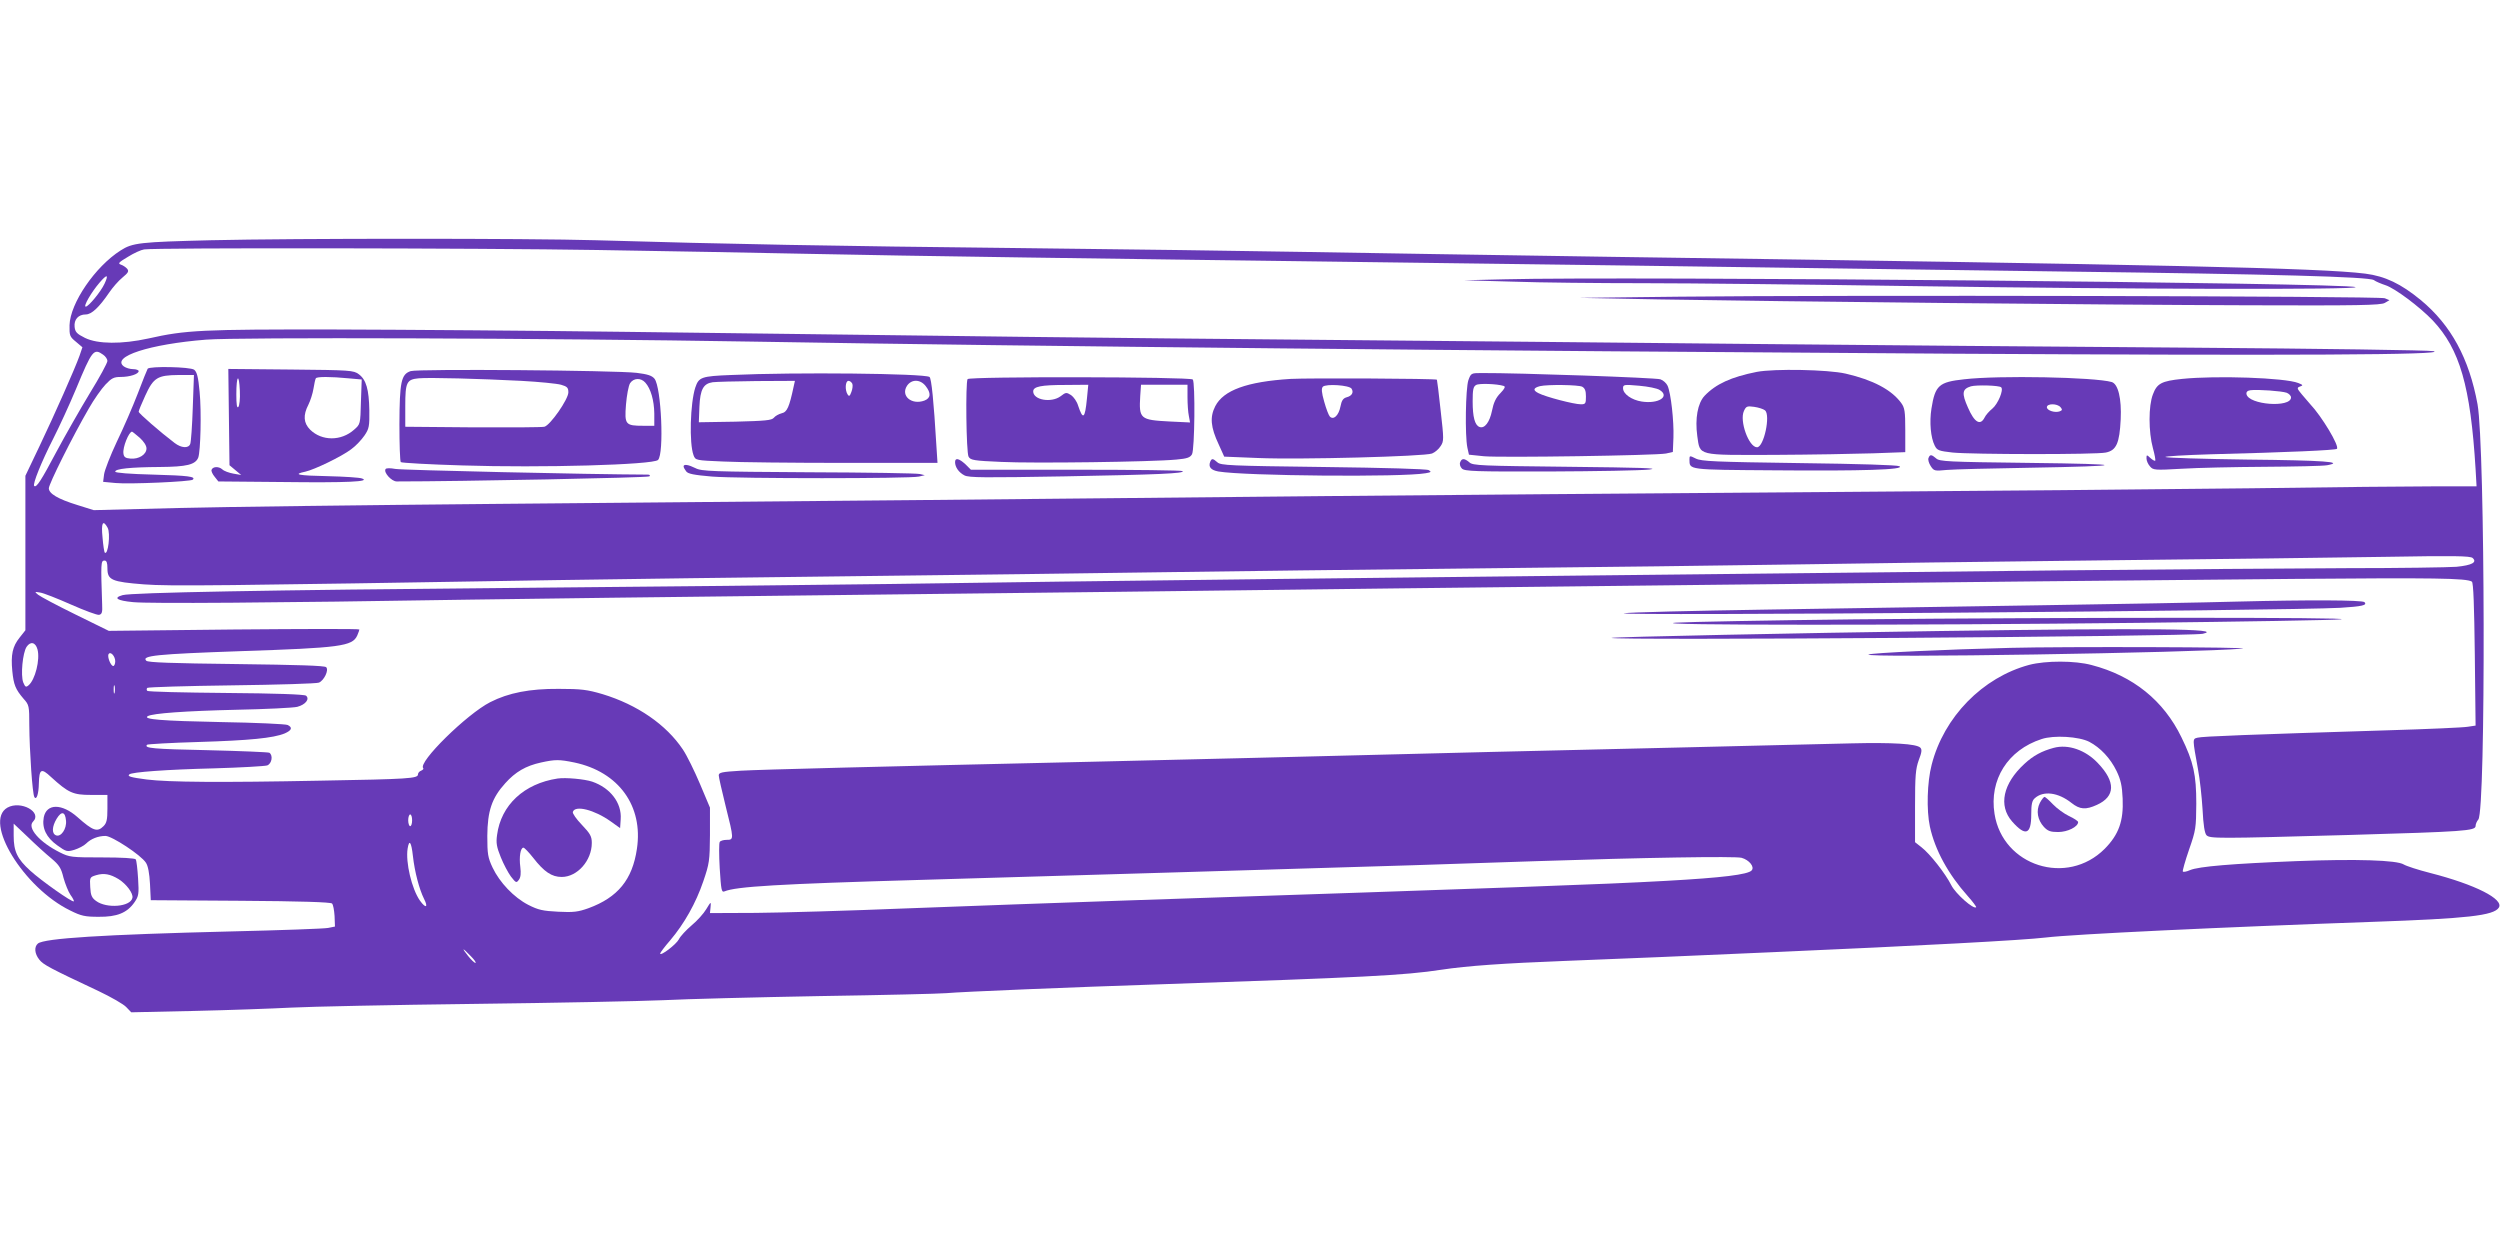
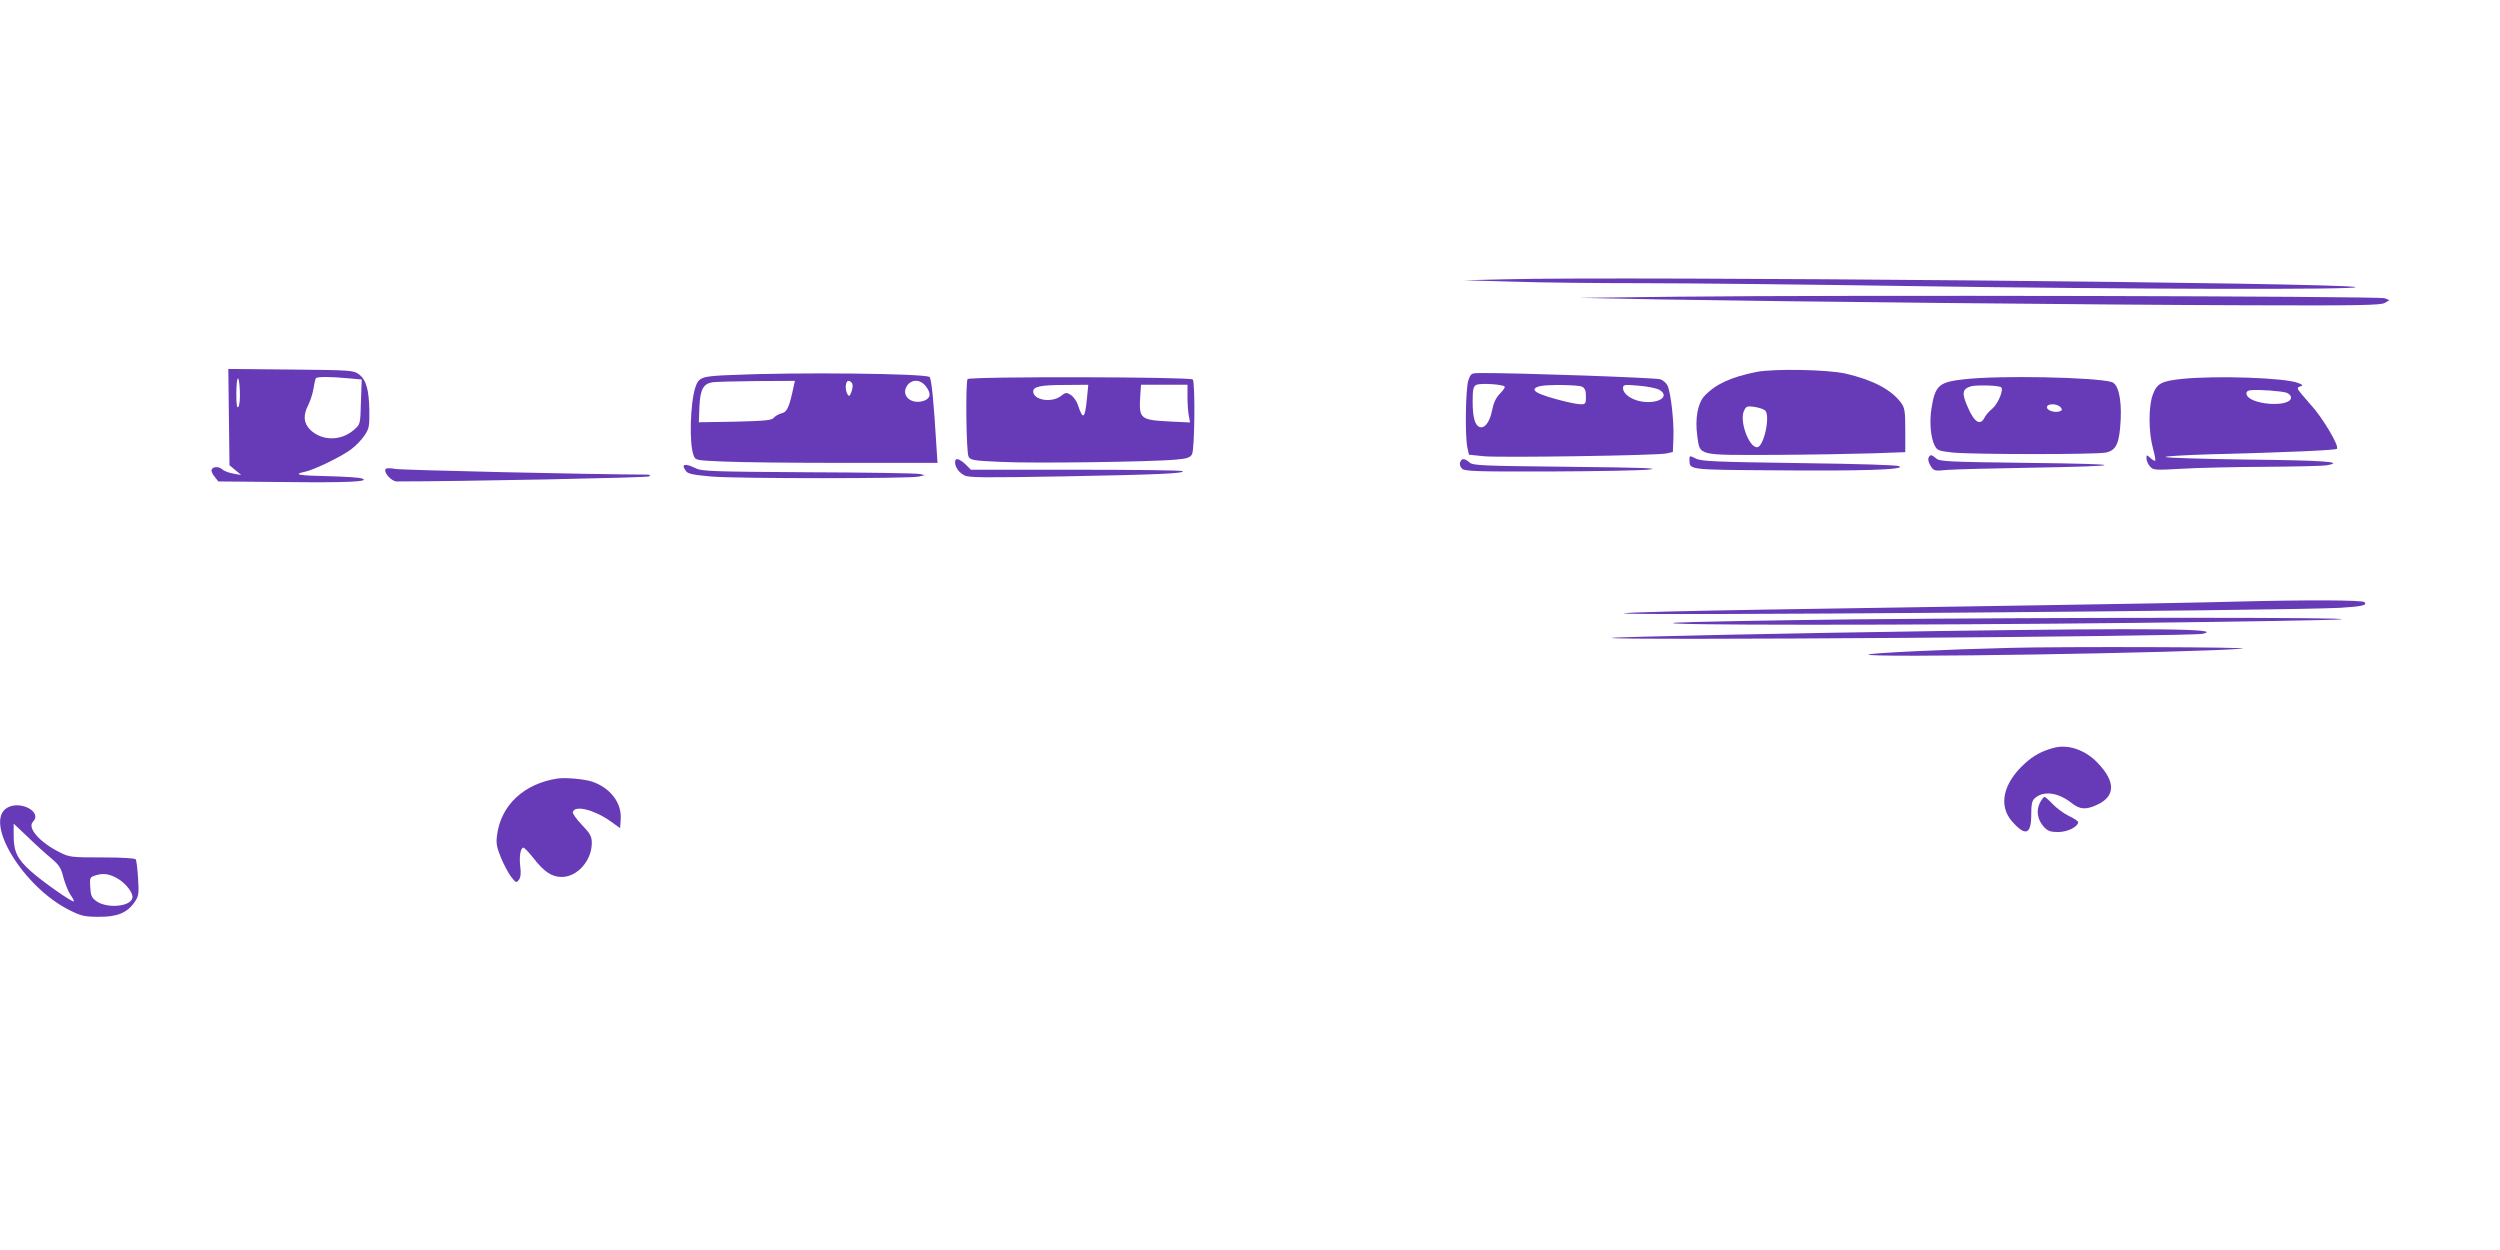
<svg xmlns="http://www.w3.org/2000/svg" version="1.0" width="1280pt" height="640pt" viewBox="0 0 1280 640" preserveAspectRatio="xMidYMid meet">
  <g transform="translate(0,640) scale(0.1,-0.1)" fill="#673ab7" stroke="none">
-     <path d="M1080 5170 c-364 -9 -401 -13 -462 -52 -131 -83 -259 -271 -262 -383 -1 -53 1 -59 33 -85 l33 -28 -15 -44 c-24 -67 -126 -297 -205 -463 l-72 -151 0 -396 0 -395 -30 -38 c-36 -45 -45 -87 -37 -171 7 -70 16 -93 58 -142 28 -31 29 -37 29 -135 1 -133 16 -352 26 -368 11 -18 22 16 23 71 2 73 12 79 62 32 90 -82 113 -92 205 -92 l84 0 0 -70 c0 -57 -4 -74 -20 -90 -32 -32 -54 -24 -133 46 -80 71 -159 71 -173 -1 -10 -55 13 -103 69 -143 46 -33 50 -34 88 -23 22 7 49 21 60 32 24 24 61 39 99 39 33 0 182 -98 207 -137 11 -16 18 -54 21 -109 l4 -83 459 -3 c307 -2 462 -7 469 -14 6 -6 11 -34 13 -64 l2 -54 -35 -7 c-19 -4 -244 -12 -500 -18 -651 -16 -954 -35 -986 -62 -20 -17 -17 -52 7 -82 20 -26 54 -44 303 -161 65 -31 130 -68 143 -83 l25 -26 321 7 c177 4 401 12 497 17 96 5 517 14 935 19 418 5 855 14 970 19 116 6 476 15 800 21 325 5 617 12 650 15 73 7 655 31 1085 45 1060 36 1261 46 1450 75 132 20 320 33 630 45 146 6 369 15 495 20 127 6 385 17 575 25 755 33 1278 61 1395 75 141 17 902 53 1670 80 487 17 623 32 649 73 27 43 -120 118 -350 177 -63 16 -124 36 -137 44 -35 22 -240 29 -550 17 -327 -13 -499 -27 -544 -46 -18 -8 -34 -11 -37 -7 -2 4 12 54 32 112 35 100 36 112 37 235 0 149 -14 213 -76 340 -91 188 -248 315 -460 370 -85 23 -234 23 -319 1 -239 -64 -438 -267 -500 -512 -23 -88 -27 -232 -9 -316 26 -120 94 -244 194 -356 26 -29 45 -55 43 -57 -13 -13 -105 69 -127 112 -30 60 -110 162 -153 195 l-33 26 0 183 c0 158 3 192 19 237 16 41 17 55 8 64 -20 20 -143 27 -352 22 -107 -3 -481 -11 -830 -20 -349 -8 -808 -19 -1020 -24 -936 -24 -1608 -40 -2035 -50 -1103 -25 -1698 -40 -1802 -46 -98 -6 -113 -9 -113 -24 0 -9 16 -79 35 -156 43 -171 43 -174 6 -174 -17 0 -33 -5 -36 -11 -4 -5 -4 -66 0 -135 7 -110 9 -124 24 -118 60 25 274 38 1006 59 821 24 1834 54 2520 75 182 6 467 15 635 21 541 18 1014 26 1047 17 39 -11 67 -46 52 -64 -18 -22 -152 -38 -439 -54 -319 -18 -801 -35 -2750 -100 -333 -11 -846 -30 -1140 -41 -294 -12 -641 -22 -770 -23 l-235 -1 3 30 c3 30 2 30 -22 -10 -13 -22 -47 -60 -75 -83 -28 -24 -58 -56 -65 -71 -14 -27 -96 -89 -96 -73 0 4 23 35 51 67 72 85 132 191 170 303 31 91 33 105 34 237 l0 140 -51 121 c-28 66 -67 146 -88 177 -85 127 -233 229 -411 283 -78 23 -109 27 -225 27 -147 1 -256 -20 -350 -68 -120 -61 -372 -309 -343 -338 3 -4 -2 -9 -11 -13 -9 -3 -16 -12 -16 -19 0 -21 -47 -24 -500 -32 -505 -10 -778 -8 -889 6 -83 11 -100 16 -89 26 12 12 191 25 433 31 138 4 260 11 273 15 24 9 31 52 11 65 -6 3 -148 9 -314 13 -282 6 -329 10 -312 28 4 3 122 10 263 14 262 8 384 20 442 44 36 16 41 30 15 43 -10 5 -164 12 -343 15 -302 6 -399 14 -374 30 24 15 197 27 454 33 151 3 292 10 312 15 42 11 65 40 45 57 -8 7 -158 12 -409 14 -218 2 -400 6 -404 11 -4 4 -4 10 0 15 4 4 200 10 434 13 235 3 435 9 445 14 26 11 52 64 37 79 -8 8 -144 12 -460 16 -333 4 -452 8 -461 17 -26 26 51 34 481 49 512 17 574 25 599 80 6 14 11 28 11 31 0 4 -289 3 -642 0 l-641 -7 -171 84 c-94 46 -180 92 -191 101 -19 16 -19 16 11 11 16 -2 87 -30 157 -61 70 -31 135 -55 144 -53 15 3 18 13 16 53 -7 211 -7 225 12 225 11 0 15 -11 15 -40 0 -60 22 -69 187 -82 135 -10 368 -7 2118 22 314 5 1000 14 1525 20 525 6 1225 15 1555 20 330 5 1070 14 1645 20 575 6 1299 15 1610 20 311 5 1022 15 1580 21 558 6 1209 14 1445 18 346 6 433 5 445 -6 24 -22 -3 -37 -83 -45 -39 -3 -292 -7 -562 -7 -269 -1 -911 -6 -1425 -11 -3921 -42 -4878 -53 -6030 -70 -371 -5 -1233 -14 -1915 -20 -1285 -11 -1970 -24 -2017 -37 -50 -14 -30 -28 54 -36 86 -8 692 -4 1733 13 336 5 1053 14 1595 20 542 6 1316 15 1720 20 1621 21 4620 54 6015 66 715 6 884 4 911 -14 8 -5 12 -126 15 -372 l4 -365 -40 -6 c-22 -4 -204 -12 -405 -18 -708 -22 -955 -31 -979 -38 -26 -7 -26 -3 3 -163 9 -47 19 -138 23 -203 4 -82 11 -123 20 -133 18 -18 49 -18 733 1 586 17 645 21 645 46 0 9 6 24 14 33 39 46 35 1909 -4 2126 -43 235 -136 406 -291 534 -101 83 -182 122 -284 135 -230 29 -1022 46 -3860 86 -586 9 -1290 20 -1565 25 -275 5 -941 14 -1480 20 -927 10 -1479 20 -2155 40 -343 10 -1541 10 -1970 0z m1977 -50 c346 -6 840 -14 1098 -20 532 -11 1369 -23 3080 -45 649 -8 1484 -20 1855 -25 371 -5 1028 -14 1460 -20 1102 -14 1577 -27 1604 -44 11 -8 38 -19 59 -26 48 -15 176 -111 243 -181 138 -147 193 -335 219 -761 l5 -88 -207 0 c-115 0 -541 -4 -948 -10 -407 -5 -1426 -14 -2265 -20 -839 -6 -1952 -15 -2475 -20 -1296 -13 -2827 -28 -4250 -40 -655 -6 -1385 -15 -1623 -21 l-432 -11 -83 26 c-101 31 -147 59 -147 86 0 22 123 268 205 409 26 46 65 101 85 122 31 33 43 39 78 39 47 0 92 15 92 30 0 5 -13 10 -28 10 -16 0 -37 6 -48 14 -66 50 132 114 421 137 167 13 1725 8 2795 -10 1461 -25 3723 -47 6155 -62 1745 -10 2531 -6 2455 13 -19 5 -582 13 -1250 18 -668 5 -1678 13 -2245 19 -566 6 -1559 15 -2205 21 -1126 10 -1713 17 -3560 41 -459 6 -1127 11 -1485 12 -684 1 -764 -3 -955 -46 -137 -30 -260 -29 -325 3 -42 21 -50 30 -53 56 -4 38 19 64 57 64 30 0 68 36 120 112 17 25 47 60 68 77 30 25 34 32 24 45 -7 8 -22 18 -32 21 -17 6 -11 12 36 40 30 19 68 36 83 38 57 9 1720 7 2319 -3z m-2522 -173 c-19 -41 -82 -117 -96 -117 -14 0 28 73 70 122 39 46 49 44 26 -5z m-7 -363 c12 -8 22 -23 22 -32 0 -10 -40 -84 -90 -165 -49 -81 -126 -216 -171 -300 -79 -149 -103 -186 -114 -175 -9 9 37 123 98 243 31 61 83 174 116 253 83 200 91 210 139 176z m23 -886 c16 -29 2 -145 -15 -127 -2 2 -8 37 -11 77 -8 75 2 94 26 50z m-359 -623 c14 -52 -12 -156 -46 -184 -13 -11 -17 -9 -27 15 -14 37 -3 151 17 182 20 30 46 24 56 -13z m398 -61 c0 -13 -5 -24 -10 -24 -13 0 -32 48 -24 61 10 16 34 -11 34 -37z m-3 -161 c-3 -10 -5 -2 -5 17 0 19 2 27 5 18 2 -10 2 -26 0 -35z m10110 -251 c57 -30 108 -84 140 -150 21 -44 28 -74 31 -141 5 -115 -20 -184 -92 -257 -193 -193 -522 -88 -564 179 -28 175 68 327 241 383 63 21 191 13 244 -14z m-7756 -106 c227 -48 353 -223 320 -442 -23 -158 -98 -249 -248 -304 -53 -19 -77 -22 -155 -18 -79 4 -102 9 -153 35 -74 38 -147 115 -183 191 -24 51 -27 69 -27 162 1 128 23 194 92 270 52 58 105 89 183 106 73 16 93 16 171 0z m-2603 -298 c4 -42 -26 -85 -51 -75 -23 9 -21 45 3 85 25 41 44 37 48 -10z m1772 2 c0 -16 -4 -30 -10 -30 -5 0 -10 14 -10 30 0 17 5 30 10 30 6 0 10 -13 10 -30z m4 -182 c9 -82 33 -172 57 -220 23 -45 9 -51 -21 -9 -42 60 -74 196 -63 266 8 50 19 35 27 -37z m296 -513 c19 -19 30 -35 24 -35 -5 0 -22 16 -37 35 -36 45 -30 45 13 0z" />
    <path d="M7705 4970 l-210 -5 250 -7 c138 -5 441 -8 675 -8 234 0 857 -7 1385 -15 1084 -16 2278 -19 2255 -5 -38 22 -3741 56 -4355 40z" />
    <path d="M8600 4881 l-515 -6 410 -8 c640 -11 2270 -28 3015 -30 563 -2 679 0 700 12 l24 14 -24 10 c-29 11 -2790 17 -3610 8z" />
-     <path d="M756 4512 c-3 -5 -26 -62 -51 -128 -25 -65 -73 -176 -107 -246 -33 -70 -62 -145 -65 -166 l-5 -39 63 -6 c70 -7 386 7 396 17 17 16 -23 21 -203 26 -119 3 -194 9 -194 15 -1 15 78 23 228 24 139 1 182 12 197 48 12 33 17 236 7 337 -7 77 -14 102 -28 113 -20 15 -229 19 -238 5z m231 -200 c-3 -92 -9 -175 -13 -185 -9 -24 -46 -21 -80 5 -74 56 -184 152 -184 160 0 5 15 42 34 83 42 92 63 104 170 105 l79 0 -6 -168z m-272 -153 c21 -19 35 -40 35 -55 0 -31 -39 -56 -82 -52 -26 2 -34 8 -36 26 -5 31 28 112 44 112 2 0 19 -14 39 -31z" />
    <path d="M1172 4265 l3 -247 30 -25 30 -25 -40 7 c-22 4 -48 13 -57 22 -18 16 -49 15 -55 -3 -2 -6 5 -22 16 -35 l19 -24 333 -3 c330 -4 447 2 403 18 -11 5 -91 10 -176 12 -152 3 -182 9 -115 23 46 10 185 77 234 114 24 17 54 49 69 71 24 35 26 48 25 129 -2 107 -16 157 -54 185 -27 20 -42 21 -348 24 l-320 3 3 -246z m48 51 c-7 -7 -10 13 -10 65 0 98 14 112 18 18 2 -41 -2 -77 -8 -83z m564 147 l68 -6 -4 -114 c-3 -115 -3 -115 -35 -143 -66 -59 -165 -59 -225 0 -34 34 -37 74 -9 128 10 20 22 57 26 82 4 25 9 48 12 53 5 9 75 9 167 0z" />
-     <path d="M2103 4500 c-49 -16 -57 -54 -58 -272 0 -102 3 -190 7 -194 4 -4 146 -12 315 -17 402 -13 977 3 1002 28 32 31 17 373 -18 416 -13 16 -35 23 -91 30 -111 13 -1118 21 -1157 9z m567 -50 c91 -5 182 -14 203 -20 31 -9 37 -15 37 -39 0 -35 -93 -169 -123 -176 -12 -3 -177 -4 -367 -3 l-345 3 0 106 c0 122 7 136 68 142 54 5 316 -2 527 -13z m634 -9 c28 -31 45 -91 46 -158 l0 -63 -56 0 c-92 0 -97 6 -89 108 4 48 13 97 21 110 18 27 55 29 78 3z" />
    <path d="M8995 4496 c-131 -26 -210 -62 -268 -123 -35 -38 -49 -116 -37 -205 15 -103 -5 -98 394 -97 187 1 415 5 506 8 l165 6 0 112 c0 98 -3 115 -21 140 -50 68 -145 118 -284 150 -91 21 -365 26 -455 9z m42 -197 c29 -25 -6 -189 -41 -189 -42 0 -91 135 -67 186 11 24 16 26 52 21 22 -3 47 -11 56 -18z" />
    <path d="M3744 4480 c-154 -6 -166 -11 -184 -64 -26 -80 -32 -286 -9 -347 10 -26 11 -26 152 -32 78 -4 357 -7 619 -7 l478 0 -6 93 c-13 220 -25 341 -35 347 -29 18 -687 25 -1015 10z m320 -57 c-23 -108 -34 -133 -62 -139 -15 -4 -33 -14 -40 -23 -11 -13 -42 -16 -198 -20 l-186 -3 3 80 c4 88 20 118 68 125 14 2 115 5 224 6 l197 1 -6 -27z m300 12 c3 -8 1 -27 -5 -42 -8 -22 -12 -24 -19 -13 -15 23 -12 70 4 70 8 0 16 -7 20 -15z m375 -11 c29 -37 27 -62 -6 -75 -65 -24 -123 24 -89 76 23 34 67 34 95 -1z" />
    <path d="M7518 4453 c-14 -42 -18 -283 -5 -345 l8 -36 77 -8 c91 -8 881 4 932 14 l35 8 3 74 c3 83 -13 228 -30 265 -6 13 -22 28 -37 33 -21 8 -724 33 -918 32 -50 0 -52 -1 -65 -37z m181 -29 c10 -3 6 -13 -17 -37 -23 -23 -35 -49 -43 -90 -12 -59 -38 -93 -64 -83 -24 9 -35 51 -35 131 0 60 3 76 18 84 15 9 106 6 141 -5z m402 -4 c14 -8 19 -21 19 -50 0 -36 -2 -40 -26 -40 -35 0 -181 38 -217 57 -30 15 -27 27 8 36 39 9 197 7 216 -3z m397 -17 c53 -33 -6 -72 -92 -59 -52 8 -96 39 -96 68 0 19 4 20 83 13 45 -4 92 -13 105 -22z" />
    <path d="M4954 4459 c-11 -19 -7 -375 5 -397 10 -18 26 -21 168 -27 160 -8 772 0 896 12 55 5 70 10 80 27 14 24 17 369 4 383 -14 14 -1144 16 -1153 2z m611 -101 c-10 -102 -20 -110 -45 -35 -6 21 -23 45 -36 54 -24 15 -27 15 -54 -6 -48 -35 -140 -19 -140 25 0 25 40 33 164 33 l118 1 -7 -72z m515 8 c0 -35 3 -78 7 -96 l6 -33 -105 5 c-151 8 -157 13 -150 131 l4 57 119 0 119 0 0 -64z" />
-     <path d="M6608 4460 c-224 -14 -344 -58 -386 -140 -28 -55 -24 -107 18 -196 l28 -62 173 -7 c212 -9 853 8 891 23 15 6 35 23 44 38 17 25 17 34 0 183 -9 85 -18 156 -19 157 -9 6 -658 9 -749 4z m312 -50 c12 -19 2 -37 -25 -44 -18 -5 -26 -16 -32 -48 -9 -45 -35 -70 -54 -51 -6 6 -19 40 -29 76 -14 49 -15 68 -7 77 16 16 136 8 147 -10z" />
    <path d="M10056 4458 c-129 -14 -148 -31 -167 -150 -11 -69 -4 -149 17 -190 12 -24 21 -27 91 -35 99 -10 736 -11 785 0 54 11 70 48 76 170 5 106 -13 181 -46 191 -87 25 -577 35 -756 14z m190 -41 c14 -13 -17 -86 -45 -109 -16 -13 -34 -33 -40 -46 -22 -43 -52 -25 -85 51 -33 74 -30 95 15 109 29 8 145 5 155 -5z m304 -102 c10 -12 9 -16 -4 -21 -24 -9 -66 4 -66 21 0 20 53 20 70 0z" />
    <path d="M11172 4460 c-105 -11 -128 -23 -149 -79 -23 -58 -23 -192 0 -276 9 -32 14 -61 12 -64 -3 -2 -14 4 -25 14 -19 18 -20 17 -20 -2 0 -12 8 -30 18 -41 16 -19 24 -20 162 -12 80 5 271 9 425 10 154 1 298 4 320 8 92 17 -16 25 -410 29 -225 3 -414 9 -418 13 -5 4 99 10 230 14 397 10 641 21 648 28 14 14 -78 167 -137 229 -7 8 -26 30 -42 49 -26 31 -27 35 -10 41 17 6 16 8 -9 18 -68 27 -419 39 -595 21z m536 -71 c12 -5 22 -15 22 -24 0 -54 -217 -38 -228 17 -2 11 5 18 20 20 36 5 161 -4 186 -13z" />
    <path d="M8650 4047 c1 -53 -12 -52 432 -55 453 -4 674 3 643 21 -12 6 -201 12 -514 16 -430 6 -500 9 -528 23 -32 16 -33 16 -33 -5z" />
    <path d="M9874 4055 c-4 -8 2 -27 11 -41 17 -26 20 -26 84 -20 36 3 224 8 416 11 519 9 521 19 4 25 -417 5 -459 7 -476 23 -24 21 -32 21 -39 2z" />
    <path d="M4890 4034 c0 -26 19 -53 48 -68 23 -12 104 -12 512 -5 482 9 618 15 605 27 -4 4 -249 7 -545 7 l-539 0 -28 28 c-33 30 -53 35 -53 11z" />
-     <path d="M6196 4035 c-10 -26 4 -42 42 -49 134 -23 943 -30 1061 -9 29 5 31 7 16 16 -11 6 -222 12 -541 16 -477 6 -524 8 -541 24 -24 21 -29 21 -37 2z" />
    <path d="M7476 4033 c-4 -9 0 -23 9 -32 14 -14 67 -16 448 -15 238 1 468 5 512 10 59 7 -47 10 -411 14 -450 5 -494 6 -511 23 -25 21 -39 22 -47 0z" />
    <path d="M3500 4012 c0 -5 6 -16 13 -25 9 -13 39 -19 132 -27 136 -11 1014 -11 1060 0 l30 7 -25 6 c-14 4 -270 8 -570 9 -496 3 -548 5 -579 21 -36 18 -61 22 -61 9z" />
    <path d="M1974 3998 c-11 -17 31 -63 57 -63 325 0 1287 19 1294 26 5 6 2 9 -10 9 -299 1 -1258 23 -1290 29 -28 5 -48 5 -51 -1z" />
    <path d="M10515 2571 c-60 -16 -105 -40 -150 -82 -110 -101 -134 -214 -63 -295 69 -78 98 -67 98 36 0 52 4 71 18 83 44 40 120 30 188 -24 43 -34 73 -36 130 -10 95 43 97 118 5 214 -63 67 -152 98 -226 78z" />
    <path d="M10444 2289 c-20 -40 -12 -87 21 -123 20 -21 33 -26 73 -26 48 0 102 27 102 51 0 5 -21 19 -47 31 -25 12 -62 39 -82 60 -20 21 -39 38 -43 38 -4 0 -15 -14 -24 -31z" />
    <path d="M2855 2414 c-172 -26 -290 -136 -310 -289 -6 -41 -2 -62 19 -114 14 -35 38 -80 52 -99 26 -33 28 -34 41 -16 9 12 11 33 7 65 -7 52 1 99 16 99 5 0 28 -24 50 -52 56 -72 95 -98 146 -98 80 0 154 84 154 174 0 33 -7 47 -51 93 -28 29 -49 59 -46 66 11 36 110 11 193 -48 l49 -35 3 46 c6 83 -53 160 -146 192 -39 13 -135 22 -177 16z" />
    <path d="M11460 3320 c-173 -5 -630 -13 -1015 -19 -385 -6 -1013 -16 -1395 -22 -382 -6 -713 -14 -735 -19 -69 -14 3391 13 3667 28 111 7 140 13 124 29 -11 11 -289 12 -646 3z" />
    <path d="M9500 3229 c-443 -5 -857 -13 -920 -17 -172 -14 1215 -14 2369 -1 532 6 999 14 1037 18 89 11 -1441 10 -2486 0z" />
    <path d="M9920 3169 c-702 -10 -1664 -30 -1669 -35 -14 -14 2963 7 3027 21 116 26 -251 30 -1358 14z" />
    <path d="M10295 3083 c-336 -8 -710 -26 -728 -34 -43 -19 1678 9 1913 30 77 8 -927 11 -1185 4z" />
    <path d="M38 2265 c-125 -71 83 -411 322 -527 56 -28 76 -32 145 -32 94 -1 146 20 184 75 21 31 23 41 18 121 -3 48 -8 92 -12 98 -4 6 -71 10 -172 10 -158 0 -167 1 -217 26 -104 52 -168 126 -137 157 49 49 -63 110 -131 72z m225 -260 c40 -34 50 -49 62 -99 9 -32 25 -72 36 -88 12 -16 19 -31 17 -33 -7 -7 -166 105 -223 157 -67 61 -85 99 -85 179 l0 62 73 -69 c39 -38 93 -87 120 -109z m344 -106 c40 -25 76 -73 71 -96 -9 -46 -132 -56 -186 -16 -22 16 -28 29 -30 71 -3 50 -2 51 30 61 40 12 72 6 115 -20z" />
  </g>
</svg>